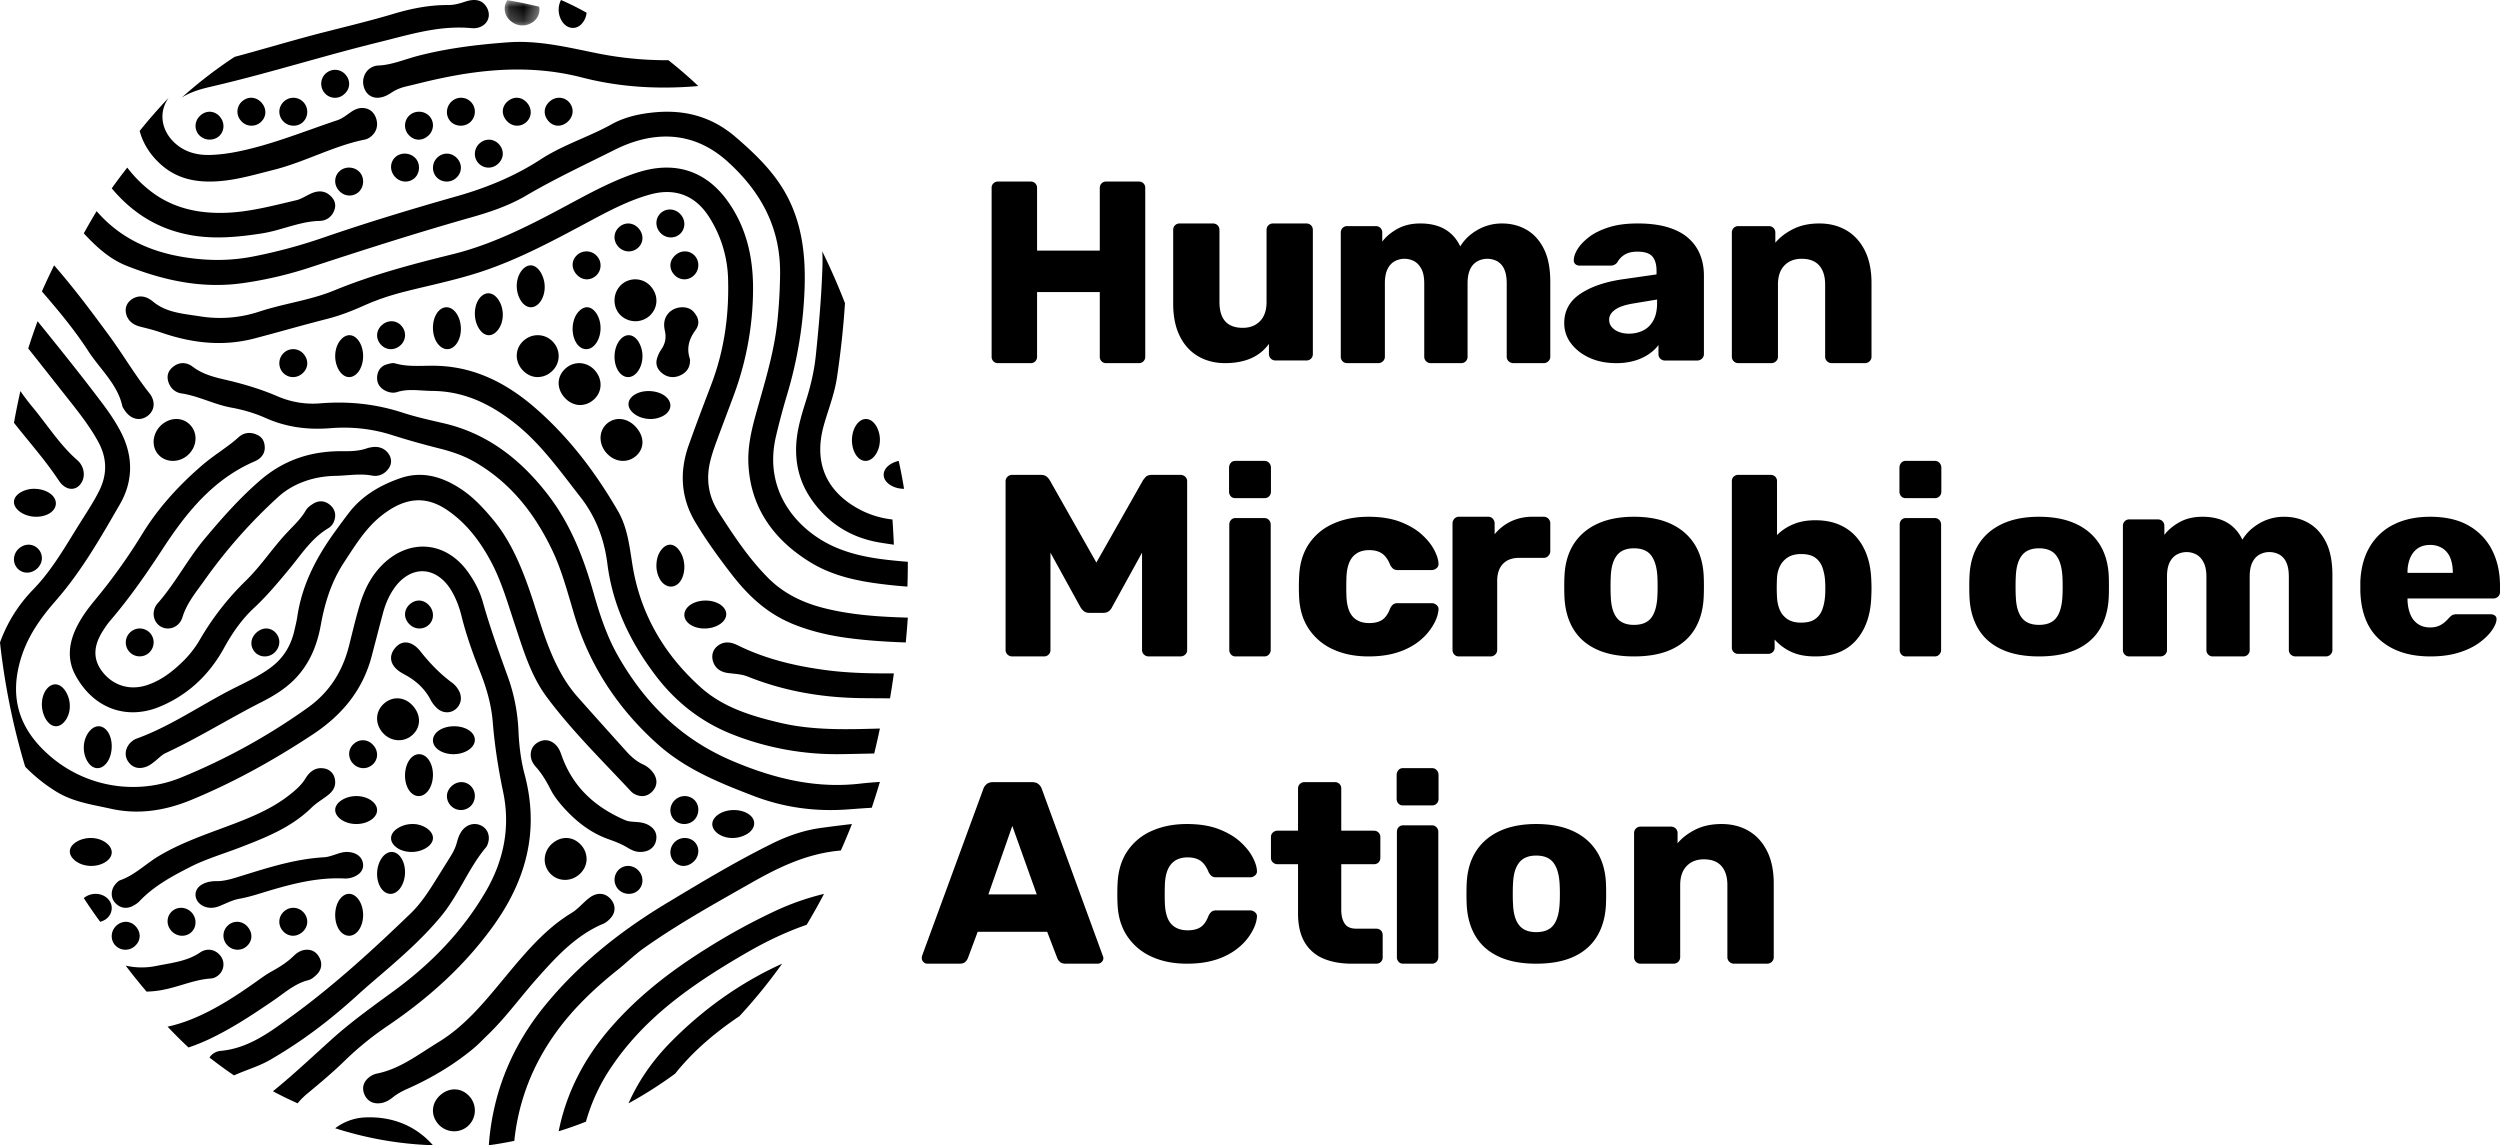
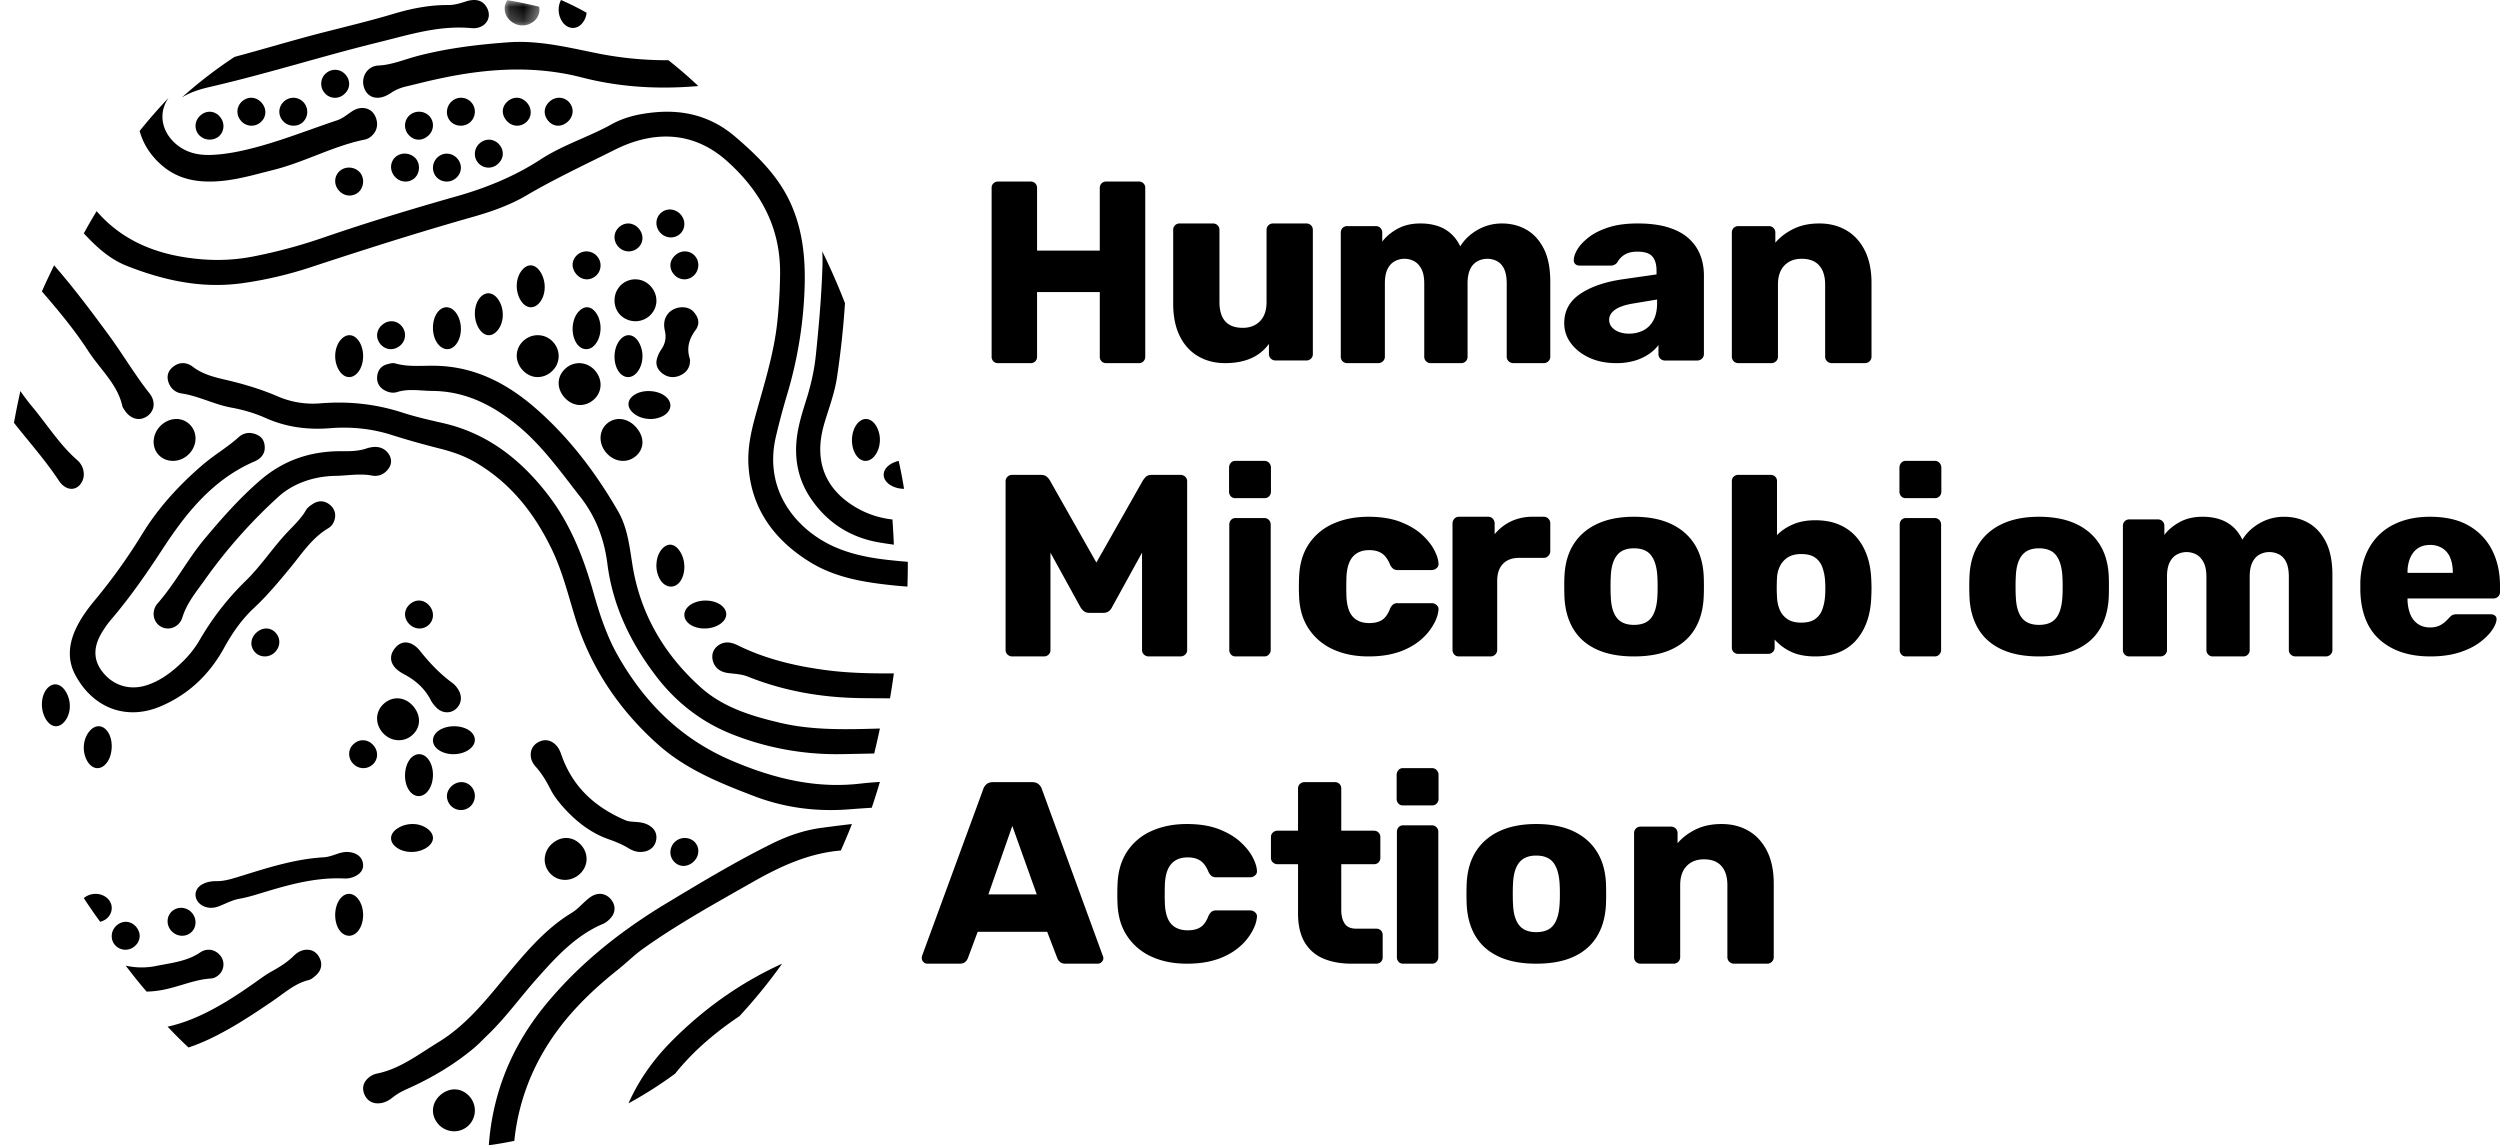
<svg xmlns="http://www.w3.org/2000/svg" xmlns:xlink="http://www.w3.org/1999/xlink" width="179" height="82">
  <defs>
    <filter id="a">
      <feColorMatrix in="SourceGraphic" values="0 0 0 0 0.188 0 0 0 0 0.325 0 0 0 0 0.627 0 0 0 1 0" />
    </filter>
    <path id="b" d="M.135.013h2.492v1.808H.135z" />
  </defs>
  <g transform="translate(-880 -61)" filter="url(#a)" fill="none" fill-rule="evenodd">
    <path d="M929.617 122.734a1.052 1.052 0 0 0 .38-.718.935.935 0 0 0-.218-.683c-.336-.396-.975-.447-1.394-.108a1.04 1.04 0 0 0-.381.71.983.983 0 0 0 .241.737c.363.413.925.438 1.372.062M884.215 95.414c.254.383.593.597.932.586a.773.773 0 0 0 .509-.22 1.03 1.03 0 0 0 .192-.246c.29-.499.154-1.182-.316-1.59-.842-.728-1.544-1.652-2.223-2.546-.316-.415-.643-.845-.982-1.253a18.34 18.34 0 0 1-.869-1.145c-.165.749-.32 1.506-.458 2.271.339.432.684.854 1.023 1.267.749.917 1.524 1.865 2.192 2.876M887.187 87.305c.685.87 1.332 1.693 1.568 2.755.022.094.07.166.106.217l.022.033c.22.36.504.589.824.664.26.061.525.015.768-.133.047-.028.091-.06.132-.093.2-.16.332-.375.377-.615.058-.322-.041-.668-.284-.974-.598-.754-1.14-1.568-1.666-2.358-.394-.59-.801-1.202-1.232-1.788-1.209-1.648-2.501-3.38-3.927-5.013a46.954 46.954 0 0 0-.875 1.866c1.157 1.34 2.318 2.726 3.287 4.22.275.425.592.83.9 1.22M894.668 99.56c-.594.708-1.111 1.482-1.61 2.23-.546.816-1.111 1.66-1.768 2.407a1.137 1.137 0 0 0-.279.914c.045.305.214.571.464.73.271.172.604.206.91.094.323-.12.568-.385.676-.732.26-.849.762-1.533 1.295-2.261.105-.143.21-.287.312-.432a36.932 36.932 0 0 1 5.24-5.918c1.028-.946 2.483-1.486 4.09-1.52.282-.004.566-.025.839-.045.621-.045 1.207-.088 1.8.025.345.066.677-.022.942-.24a1.34 1.34 0 0 0 .284-.325c.208-.33.178-.723-.084-1.053-.205-.26-.594-.54-1.27-.394l-.044.008c-.052.01-.11.02-.17.043-.525.189-1.07.222-1.726.215-2.34-.03-4.283.652-5.954 2.098-1.491 1.29-2.779 2.76-3.947 4.156M899.602 107.771l.034-.028c.433-.387.486-.992.124-1.41a.917.917 0 0 0-.635-.331c-.256-.017-.518.08-.744.274-.45.39-.508.98-.14 1.402.166.19.4.304.66.32.251.016.506-.067.701-.227M891.005 92.51c-.032.386.082.75.324 1.026.51.585 1.442.622 2.083.082l.011-.01c.647-.554.767-1.475.272-2.093-.506-.628-1.396-.69-2.075-.14a1.674 1.674 0 0 0-.615 1.136" fill="#000" />
    <path d="M890.176 99.246a40.54 40.54 0 0 1-3.357 4.695c-.515.62-1.092 1.376-1.469 2.259-.48 1.127-.466 2.178.04 3.125 1.274 2.38 3.65 3.27 6.058 2.27a9.11 9.11 0 0 0 2.253-1.344c.93-.76 1.711-1.713 2.337-2.85.666-1.213 1.349-2.126 2.15-2.873.888-.83 1.66-1.742 2.505-2.764.193-.232.381-.473.563-.705.68-.87 1.32-1.688 2.257-2.243a.975.975 0 0 0 .419-.533c.155-.437.044-.842-.312-1.139-.362-.303-.802-.33-1.208-.07-.163.104-.388.248-.511.464-.28.487-.665.886-1.073 1.306a29.41 29.41 0 0 0-.43.455c-.408.451-.79.93-1.16 1.393-.51.643-1.04 1.304-1.632 1.882a19.588 19.588 0 0 0-3.304 4.24 7.301 7.301 0 0 1-1.227 1.564c-.878.86-1.69 1.394-2.554 1.678-1.2.394-2.38.052-3.156-.916-.713-.889-.71-1.862.008-2.98.183-.285.343-.518.526-.73 1.487-1.737 2.727-3.565 3.745-5.124 1.625-2.486 3.547-4.965 6.588-6.272.486-.21.744-.574.724-1.027-.017-.409-.18-.688-.497-.85-.493-.253-.998-.2-1.379.151-.39.355-.82.662-1.273.99-.46.325-.93.664-1.414 1.084-1.787 1.554-3.166 3.145-4.217 4.864" fill="#000" />
-     <path d="m889.369 106.233-.004.003a.995.995 0 1 0 1.274 1.53l.02-.018c.41-.359.458-.988.103-1.401a.993.993 0 0 0-1.393-.114M893.601 77.826c1.754.324 3.492.14 5.107-.107.608-.092 1.197-.263 1.765-.428.819-.235 1.59-.458 2.42-.474.259-.005.492-.092.68-.244.171-.139.304-.331.379-.565.09-.273.097-.677-.37-1.056-.36-.292-.803-.325-1.314-.094-.13.058-.254.125-.375.188-.23.122-.448.235-.668.287l-.688.163c-1.386.331-2.818.675-4.267.736-2.176.094-3.943-.39-5.402-1.482a9.01 9.01 0 0 1-1.755-1.75c-.381.484-.752.978-1.113 1.485 1.535 1.831 3.377 2.928 5.601 3.34M932.364 120.999a2.057 2.057 0 0 0 1.125-.283c.608-.37.685-.99.169-1.383-.531-.407-1.473-.446-2.106-.09a.051.051 0 0 1-.016.01c-.315.183-.504.428-.533.692-.025.262.11.52.383.728.258.195.605.311.978.326M885.503 121.259c-.623.365-.672.927-.12 1.366.552.44 1.45.5 2.09.142 0-.002.002-.002.002-.002.309-.174.495-.412.522-.671.027-.268-.115-.536-.403-.75-.569-.426-1.445-.458-2.09-.085M908.155 122.01c-.263-.045-.527.071-.744.327-.227.273-.378.668-.406 1.089-.027.399.053.78.224 1.08.328.574.917.66 1.339.194l.043-.05c.207-.254.344-.618.38-1.007.036-.4-.036-.79-.201-1.103-.158-.298-.384-.488-.635-.53M883.503 97.78a.14.14 0 0 0 .02-.01c.586-.342.64-.979.119-1.393-.284-.224-.67-.356-1.088-.375a1.93 1.93 0 0 0-1.088.257c-.6.364-.623.941-.054 1.371.565.428 1.48.493 2.091.15M906.46 119.767l.035-.019c.301-.18.481-.423.502-.685.024-.265-.113-.522-.387-.728-.554-.416-1.457-.448-2.088-.078-.312.183-.496.423-.52.68-.024.258.118.515.396.723.546.409 1.445.454 2.063.107M881.832 101.994c.262.03.528-.05.75-.221.006-.005.014-.01.02-.017.224-.18.362-.425.392-.691a.95.95 0 0 0-.215-.715c-.34-.414-.93-.468-1.368-.124-.007.004-.012.01-.018.013-.442.36-.524.99-.18 1.415a.92.92 0 0 0 .619.34M929.621 119.785l.016-.013c.404-.335.483-.965.174-1.387a.962.962 0 0 0-.636-.375 1.02 1.02 0 0 0-.758.194 1.04 1.04 0 0 0-.41.698.973.973 0 0 0 .212.735c.335.418.978.485 1.402.148M924.354 123.225l-.007.006a1.007 1.007 0 0 0-.121 1.393c.343.428 1.01.503 1.427.161l.011-.01a.951.951 0 0 0 .331-.636 1.025 1.025 0 0 0-.232-.751c-.363-.446-.981-.517-1.409-.163M900.349 86.242l-.006.004a1.013 1.013 0 0 0-.137 1.372c.17.218.412.352.683.378.272.025.541-.064.756-.25.005-.004.01-.01.016-.013.413-.37.453-.93.097-1.363a.977.977 0 0 0-1.41-.128M904.984 97.715c-.302.394-.6.8-.887 1.194l-.082.113c-1.557 2.14-2.423 4.08-2.725 6.112-.044.294-.115.594-.184.885l-.03.136c-.26 1.118-.803 1.976-1.67 2.624-.685.515-1.468.906-2.225 1.283-.217.108-.434.214-.648.325-.768.397-1.53.834-2.266 1.257-1.437.825-2.924 1.678-4.507 2.248-.14.051-.258.14-.345.214-.423.363-.539.937-.273 1.367.286.464.74.622 1.278.442.286-.094.5-.27.71-.44.062-.053.123-.104.183-.158.188-.16.362-.312.553-.4 1.357-.63 2.681-1.368 3.96-2.082.939-.523 1.907-1.064 2.88-1.556.738-.374 1.684-.905 2.456-1.714.929-.974 1.52-2.22 1.807-3.815.33-1.837.861-3.265 1.672-4.497l.214-.327c.745-1.14 1.449-2.218 2.491-3.031 1.651-1.291 3.129-1.415 4.65-.39 1.24.834 2.273 2.045 3.156 3.7.626 1.17 1.043 2.46 1.447 3.706.093.288.187.577.283.865l.174.528c.525 1.588 1.064 3.229 2.102 4.618 1.393 1.87 3.018 3.575 4.589 5.225.473.497.962 1.01 1.439 1.522a.936.936 0 0 0 .278.2c.417.207.816.167 1.14-.105.044-.038.09-.082.133-.131.344-.387.35-.87.02-1.32a1.867 1.867 0 0 0-.727-.587c-.407-.188-.782-.482-1.178-.922a665.875 665.875 0 0 1-3.49-3.897 9.628 9.628 0 0 1-1.216-1.739c-.77-1.379-1.26-2.913-1.737-4.397l-.198-.62c-.672-2.071-1.485-4.22-2.869-5.9-.927-1.123-1.636-1.793-2.447-2.31-1.479-.945-2.863-1.176-4.23-.703-1.624.562-2.828 1.37-3.68 2.477" fill="#000" />
    <path d="M926.429 120.072c-.28-.154-.573-.195-.848-.218-.055-.005-.11-.008-.163-.011-.229-.015-.445-.03-.625-.107-2.311-.986-3.802-2.487-4.562-4.591l-.025-.071c-.086-.24-.183-.512-.41-.737-.35-.347-.771-.43-1.19-.231-.414.197-.629.555-.604 1.011.02.354.208.613.391.82.362.411.675.892 1.015 1.562.207.408.48.793.883 1.25 1.013 1.144 2.073 1.904 3.239 2.323.48.171.986.361 1.448.647.213.13.543.302.948.279.29-.016.53-.1.708-.245a.972.972 0 0 0 .338-.563c.105-.471-.088-.868-.543-1.118M904.358 85.375c-.43.548-.479 1.445-.112 2.09.357.628.95.715 1.38.199l.007-.008c.21-.257.342-.636.364-1.043.021-.414-.073-.822-.258-1.125-.374-.608-.95-.65-1.38-.113M942.666 113.172c-2.113.057-4.508.121-6.778-.413-1.88-.443-4.027-1.04-5.68-2.513-2.73-2.433-4.388-5.399-4.928-8.817-.024-.147-.047-.297-.069-.444-.176-1.153-.356-2.343-.964-3.392-1.762-3.043-3.712-5.469-5.96-7.415-2.2-1.903-4.447-2.879-6.87-2.982-.333-.015-.67-.01-.998-.003-.735.013-1.43.025-2.115-.172-.169-.048-.335-.004-.47.03a1.492 1.492 0 0 1-.08.022c-.452.104-.726.441-.752.928-.026.446.203.8.642.998.275.125.549.15.79.073.585-.189 1.18-.151 1.81-.113.237.014.482.03.726.032 2.065.02 3.959.77 5.958 2.363 1.537 1.226 2.758 2.81 3.938 4.34.222.29.444.578.67.865 1.075 1.373 1.713 2.94 1.95 4.788.36 2.848 1.52 5.508 3.542 8.133 1.466 1.899 3.312 3.289 5.485 4.13a20.271 20.271 0 0 0 7.609 1.388c.821-.011 1.65-.03 2.472-.047.144-.59.281-1.187.406-1.789l-.334.01M938.889 80.008c-.07 2.296-.279 4.536-.474 6.423-.102.99-.316 2-.654 3.093l-.076.24c-.23.74-.468 1.505-.592 2.3-.27 1.72.048 3.27.945 4.602 1.189 1.77 2.87 2.842 4.993 3.187.323.053.645.1.969.147a61.74 61.74 0 0 0-.1-1.805 6.53 6.53 0 0 1-2.671-.897c-2.147-1.285-2.932-3.273-2.27-5.753.096-.358.213-.72.324-1.07l.04-.123c.23-.716.489-1.53.611-2.365.273-1.86.46-3.606.567-5.279A47.121 47.121 0 0 0 938.876 79c.016.332.024.666.013 1.008" fill="#000" />
-     <path d="M939.058 104.555c-1.686-.418-3.008-1.123-4.04-2.156-1.37-1.372-2.434-2.966-3.585-4.758-.719-1.123-.907-2.373-.555-3.717.097-.375.223-.768.41-1.276.243-.661.495-1.332.74-1.983.167-.443.334-.886.497-1.33a22.03 22.03 0 0 0 1.394-7.633c.01-2.521-.588-4.586-1.826-6.312-1.455-2.028-3.493-2.786-5.895-2.195-.345.086-.703.198-1.095.342-1.486.545-2.887 1.298-4.244 2.026l-.429.231c-2.609 1.398-5.188 2.711-8.038 3.413-2.738.676-5.648 1.431-8.466 2.59-.974.402-2.027.653-3.046.894-.763.182-1.552.368-2.314.62a8.95 8.95 0 0 1-4.235.34 23.73 23.73 0 0 0-.49-.073c-1.06-.153-2.059-.297-2.885-.984-.623-.516-1.138-.395-1.46-.203-.383.23-.558.6-.477 1.02.146.76.846.934 1.075.992l.042.01c.473.118.922.23 1.369.386 2.419.841 4.611.984 6.703.437.771-.202 1.552-.417 2.307-.624a158.47 158.47 0 0 1 2.91-.78c.807-.205 1.63-.504 2.67-.968.895-.4 1.86-.727 2.953-1 .5-.126 1.012-.249 1.508-.365 1.295-.308 2.631-.626 3.923-1.053 2.626-.87 5.086-2.187 7.464-3.46l.226-.12c1.406-.753 2.86-1.53 4.425-1.953 1.769-.477 3.22.094 4.195 1.651a8.648 8.648 0 0 1 1.341 4.378c.08 2.74-.304 5.2-1.176 7.519l-.417 1.101a156.4 156.4 0 0 0-1.23 3.327c-.691 1.962-.53 3.812.477 5.497.855 1.43 1.84 2.748 2.604 3.738 1.395 1.806 2.775 2.914 4.477 3.593 1.161.463 2.443.783 3.919.974 1.35.175 2.71.264 4.069.309.058-.589.106-1.182.147-1.777-2.087-.06-4.02-.191-5.942-.668" fill="#000" />
    <path d="M889.1 80.045c3.068 1.206 5.708 1.595 8.31 1.223a28.028 28.028 0 0 0 4.798-1.122c3.416-1.123 7.465-2.43 11.62-3.607 1.11-.316 2.55-.773 3.846-1.536 1.588-.933 3.268-1.76 4.892-2.56.487-.24.973-.48 1.458-.722 2.092-1.048 5.19-1.75 8.068.845 2.557 2.308 3.789 4.93 3.763 8.018a36.508 36.508 0 0 1-.189 3.368c-.195 1.94-.735 3.842-1.259 5.684-.1.356-.201.711-.3 1.069-.304 1.098-.577 2.282-.522 3.494.135 2.969 1.635 5.348 4.454 7.072 1.827 1.116 3.914 1.422 5.726 1.621.402.044.803.079 1.206.108.018-.55.029-1.101.029-1.656l-.002-.12a38 38 0 0 1-1.54-.148c-1.543-.177-2.75-.484-3.802-.964-2.49-1.135-5.055-3.89-4.087-7.913a51.79 51.79 0 0 1 .777-2.91 30.108 30.108 0 0 0 1.264-7.675c.074-2.255-.185-4.045-.819-5.632-.817-2.059-2.237-3.554-4.117-5.167-1.64-1.41-3.548-1.99-5.83-1.77-1.255.121-2.229.395-3.064.86-.696.386-1.444.716-2.168 1.035-.97.427-1.973.87-2.885 1.462-1.724 1.123-3.69 1.988-6.012 2.646-3.73 1.058-6.81 2.014-9.696 3.01a36.863 36.863 0 0 1-4.858 1.3c-1.594.317-3.214.336-4.949.06-2.672-.423-4.74-1.506-6.293-3.298a41.185 41.185 0 0 0-.919 1.588c.985 1.062 1.912 1.87 3.1 2.337" fill="#000" />
    <path d="M904.91 74.993a.976.976 0 0 0 .718-.202l.02-.015c.397-.326.471-.968.155-1.388a1.014 1.014 0 0 0-.673-.379 1.02 1.02 0 0 0-.752.191c-.436.335-.505.948-.155 1.393.177.225.421.368.688.4M909.646 73.784l.012-.01c.402-.339.458-.997.122-1.41a1.037 1.037 0 0 0-.703-.36 1.01 1.01 0 0 0-.732.213.953.953 0 0 0-.342.666c-.02.281.08.557.28.778.363.4.959.453 1.363.123M921.928 64.645c-1.79-.37-3.64-.754-5.526-.616-2.625.19-4.628.491-6.489.974-.296.077-.589.17-.875.259-.657.206-1.278.4-1.942.429a1.117 1.117 0 0 0-.901.513 1.236 1.236 0 0 0-.155.979c.083.32.257.56.502.696.295.164.661.16 1.06-.007.163-.071.314-.164.424-.239.306-.203.653-.349 1.061-.445.269-.063.538-.128.805-.194.484-.118.981-.24 1.473-.344 3.956-.863 7.233-.893 10.312-.1 2.587.666 5.324.87 8.323.611a32.425 32.425 0 0 0-2.142-1.85 25.14 25.14 0 0 1-5.115-.498c-.272-.056-.544-.11-.815-.168M920.229 62.508c.342.554.968.655 1.394.227a1.357 1.357 0 0 0 .377-.822 19.357 19.357 0 0 0-1.832-.913 1.477 1.477 0 0 0-.162.557c-.03.335.05.67.223.951" fill="#000" />
    <g transform="translate(916 61)">
      <mask id="c" fill="#fff">
        <use xlink:href="#b" />
      </mask>
      <path d="M.416 1.355c.225.261.53.425.86.46a1.28 1.28 0 0 0 .9-.251c.25-.188.407-.455.444-.753a1.043 1.043 0 0 0-.015-.33A30.178 30.178 0 0 0 .33.013a1.08 1.08 0 0 0-.185.45 1.12 1.12 0 0 0 .27.892" fill="#000" mask="url(#c)" />
    </g>
    <path d="M909.396 115.31c-.22.25-.359.634-.39 1.055-.03.412.051.822.223 1.122.345.61.972.686 1.395.172v-.002c.428-.522.502-1.466.162-2.106-.16-.302-.393-.493-.654-.54-.265-.048-.526.058-.736.298M932.36 115.449c-3.43-1.472-6.087-3.926-8.12-7.503-.813-1.43-1.317-3.007-1.742-4.497-.58-2.04-1.47-4.67-3.208-6.95-2.158-2.828-4.628-4.531-7.551-5.2l-.15-.035c-.921-.212-1.874-.428-2.78-.724-1.877-.608-3.8-.827-5.88-.661a6.326 6.326 0 0 1-3.037-.495c-1.124-.484-2.344-.87-3.841-1.215-.768-.177-1.574-.393-2.24-.904-.442-.338-.94-.354-1.364-.042-.452.328-.48.713-.427.98.105.524.48.895.98.967.628.094 1.22.299 1.845.515.556.194 1.131.393 1.732.502.882.163 1.701.41 2.437.74 1.41.629 2.923.868 4.63.732 1.523-.123 3 .04 4.388.48 1.066.34 2.187.657 3.43.972 1.027.258 1.818.558 2.488.942 2.372 1.355 4.201 3.432 5.593 6.35.577 1.208.96 2.524 1.334 3.796.084.287.168.574.254.86 1.07 3.56 3.091 6.679 6.008 9.27 2.038 1.809 4.534 2.777 6.738 3.63 2.213.858 4.49 1.181 6.958.986a99.608 99.608 0 0 1 1.582-.11c.205-.609.4-1.226.583-1.849-.467.03-.935.067-1.398.12-2.894.334-5.83-.192-9.242-1.657M925 140a29.325 29.325 0 0 0 3.342-2.128c.144-.184.295-.364.453-.544 1.113-1.273 2.456-2.43 4.151-3.573A37.532 37.532 0 0 0 936 130c-2.95 1.34-5.633 3.229-8.003 5.642-1.295 1.32-2.296 2.777-2.997 4.358M909.617 120.002a1.99 1.99 0 0 0-1.096.273c-.622.37-.695.944-.176 1.367.253.205.606.33.992.354a2.028 2.028 0 0 0 1.115-.246c.323-.184.516-.428.545-.685.027-.255-.107-.51-.379-.718a1.775 1.775 0 0 0-1.001-.345M908.422 113.993c.388.037.764-.08 1.066-.334l.012-.011c.3-.257.472-.585.497-.952.028-.394-.12-.8-.42-1.143-.58-.662-1.432-.735-2.069-.189-.613.529-.678 1.386-.157 2.039.274.341.654.552 1.07.59" fill="#000" />
-     <path d="M902.03 139.28c.925-.767 1.823-1.522 2.661-2.34a22.252 22.252 0 0 1 3.082-2.5c3.13-2.124 5.579-4.433 7.49-7.065 2.56-3.525 3.315-7.094 2.304-10.911-.249-.934-.393-1.95-.444-3.106a13.082 13.082 0 0 0-.75-3.87l-.074-.202c-.61-1.692-1.24-3.442-1.734-5.202-.2-.711-.543-1.402-1.048-2.115-.766-1.08-1.812-1.726-2.946-1.82-1.135-.095-2.274.368-3.209 1.306-.74.743-1.26 1.677-1.63 2.94-.206.693-.382 1.4-.553 2.087l-.195.782c-.485 1.892-1.45 3.336-2.95 4.408a44.542 44.542 0 0 1-9.021 4.98 9.09 9.09 0 0 1-9.544-1.62c-2.113-1.874-2.773-4.073-2.019-6.725.407-1.434 1.182-2.748 2.513-4.263 1.823-2.077 3.207-4.482 4.546-6.809l.084-.144c.95-1.649.962-3.449.037-5.205-.328-.623-.74-1.258-1.298-2-1.502-1.997-3.091-3.97-4.642-5.886a46.986 46.986 0 0 0-.668 1.95c.646.813 1.285 1.622 1.915 2.422l.879 1.112c.78.985 1.587 2.003 2.202 3.118.657 1.191.68 2.36.068 3.574-.321.636-.71 1.25-1.088 1.844l-.257.407c-.175.28-.347.558-.519.837-.838 1.362-1.705 2.77-2.845 3.944A10.56 10.56 0 0 0 880 107c.34 3.09.953 6.07 1.805 8.899a11.56 11.56 0 0 0 2.211 1.772c1.006.627 2.133.86 3.223 1.085.227.048.456.095.682.146 1.857.415 3.751.208 5.79-.635 2.869-1.187 5.711-2.72 8.687-4.684 2.23-1.473 3.606-3.3 4.21-5.586.113-.427.223-.853.335-1.28.156-.605.314-1.21.476-1.815.18-.665.426-1.226.756-1.714.566-.845 1.342-1.313 2.128-1.287.786.027 1.531.55 2.043 1.432.305.528.531 1.101.693 1.755.295 1.194.718 2.465 1.332 4 .52 1.306.819 2.486.91 3.61.13 1.606.375 3.247.745 5.016.512 2.441.086 4.848-1.268 7.154-1.587 2.705-3.744 5.03-6.595 7.11l-.35.255c-1.365.995-2.776 2.023-4.061 3.18-.362.325-.72.652-1.08.979-1.009.92-2.05 1.868-3.13 2.742.58.31 1.172.597 1.77.865.19-.242.426-.478.718-.72" fill="#000" />
    <path d="m906.628 115.785.008-.006a.948.948 0 0 0 .36-.65 1.006 1.006 0 0 0-.254-.755 1 1 0 0 0-.681-.37.96.96 0 0 0-.695.229.962.962 0 0 0-.364.682 1 1 0 0 0 .265.744c.362.4.946.455 1.36.126M909.841 105.98a.978.978 0 0 0 .824-.21.93.93 0 0 0 .32-.551 1.009 1.009 0 0 0-.175-.762c-.336-.473-.885-.594-1.339-.292-.478.32-.61.88-.313 1.336.163.253.406.424.683.48M912.375 117.252c-.22.186-.352.43-.373.69a.987.987 0 0 0 .249.714.996.996 0 0 0 1.393.11c.003 0 .004-.003.007-.005.2-.17.325-.423.346-.691a.995.995 0 0 0-.233-.73c-.357-.418-.954-.455-1.39-.088M913.466 114.746c.011-.005.02-.012.032-.019.593-.36.67-.96.178-1.366-.25-.206-.631-.337-1.04-.358-.424-.021-.841.072-1.146.259-.582.352-.655.968-.168 1.371.257.212.62.341 1.023.364.408.021.804-.067 1.12-.25M935.256 121.413c-2.609 1.292-5.115 2.803-7.538 4.262-3.62 2.184-6.473 4.588-8.725 7.354-2.392 2.94-3.725 6.283-3.993 9.971.614-.084 1.222-.19 1.826-.314a15.741 15.741 0 0 1 2.182-6.546c1.199-2.005 2.85-3.81 5.19-5.677.262-.21.516-.43.763-.645.36-.316.732-.64 1.121-.916 2.223-1.58 4.636-2.948 6.969-4.271l.767-.434c1.893-1.076 3.977-2.1 6.386-2.3.277-.621.543-1.255.796-1.897-.72.084-1.448.175-2.194.276-1.16.156-2.322.528-3.55 1.137M911.284 111.7c.395.376.967.4 1.356.064l.05-.046c.375-.369.413-.913.097-1.384a1.675 1.675 0 0 0-.394-.434c-.809-.592-1.564-1.34-2.306-2.282-.295-.376-.66-.599-1.002-.617-.264-.013-.51.094-.716.307-.358.375-.393.718-.358.94.061.394.37.737.913 1.024.89.466 1.519 1.077 1.925 1.867.1.192.245.38.435.561" fill="#000" />
-     <path d="M930.585 128.918c-2.873 1.797-5.037 3.581-6.813 5.612-1.97 2.251-3.23 4.752-3.772 7.47.66-.205 1.31-.433 1.953-.689a13.49 13.49 0 0 1 1.87-3.986c1.246-1.833 2.847-3.478 4.892-5.028 1.33-1.006 2.863-2.002 4.824-3.13 1.427-.821 2.828-1.472 4.218-1.954.432-.718.848-1.456 1.243-2.213-1.187.29-2.33.685-3.42 1.19a44.831 44.831 0 0 0-4.995 2.728M906.2 141.005a3.821 3.821 0 0 0-2.2.777 25.86 25.86 0 0 0 3.268.82l.01.002c1.22.22 2.46.355 3.722.396-1.211-1.375-2.867-2.065-4.8-1.995M897.053 127.003a.96.96 0 0 0-.716.245.987.987 0 0 0-.097 1.389c.177.21.426.34.698.36a.973.973 0 0 0 .723-.242c.418-.366.453-.933.087-1.376a1.009 1.009 0 0 0-.695-.376M899.347 136.882a33.9 33.9 0 0 0 4.448-3.08c.598-.487 1.194-1 1.793-1.545.48-.437.993-.879 1.538-1.345.373-.322.76-.653 1.14-.988 1.02-.9 2.21-1.993 3.277-3.274.652-.783 1.156-1.663 1.643-2.515.485-.849.986-1.726 1.624-2.482a.388.388 0 0 0 .068-.117c.263-.567.09-1.164-.412-1.418-.504-.258-1.094-.082-1.434.426-.164.245-.248.51-.315.76-.086.323-.222.63-.414.94l-.111.18c-.364.585-.73 1.173-1.096 1.757-.565.9-1.074 1.627-1.725 2.251-2.548 2.452-5.334 5.03-8.437 7.295l-.23.166c-1.46 1.068-2.97 2.173-4.897 2.349-.33.03-.624.2-.799.464l-.008.013c.575.448 1.16.876 1.756 1.281.327-.15.666-.282.997-.408.532-.204 1.083-.413 1.594-.71M896.017 122.104c.383-.134.779-.276 1.166-.426l.028-.01c1.784-.69 3.629-1.406 5.08-2.825.242-.238.522-.432.818-.638l.169-.12c.07-.05.153-.109.236-.177.283-.231.576-.58.46-1.134a.92.92 0 0 0-.807-.76c-.775-.114-1.161.506-1.306.74-.273.44-.645.78-1.122 1.154-1.12.884-2.387 1.461-3.945 2.058-.357.136-.716.27-1.076.403-1.452.538-2.954 1.094-4.329 1.911-.355.213-.69.457-1.011.695-.566.416-1.102.81-1.745 1.038-.156.055-.265.178-.347.268-.364.406-.383.992-.044 1.36.354.384.819.464 1.276.22.152-.082.328-.185.467-.333 1.007-1.065 2.286-1.766 3.619-2.446.768-.394 1.604-.69 2.413-.978M901.104 126.005a.99.99 0 0 0-.75.238.978.978 0 0 0-.138 1.367.981.981 0 0 0 .67.385c.263.028.53-.06.75-.248.423-.359.484-.93.148-1.36a.992.992 0 0 0-.68-.382" fill="#000" />
    <path d="M905.062 125.004c-.263-.029-.52.103-.72.366-.408.532-.458 1.5-.113 2.112.167.295.418.483.69.514.262.029.522-.092.715-.332a.181.181 0 0 0 .022-.026c.417-.546.46-1.47.1-2.102-.181-.314-.427-.503-.694-.532M904.648 123.9a1.595 1.595 0 0 0 .993-.287c.29-.212.409-.5.34-.837-.089-.432-.448-.712-.988-.768-.329-.035-.62.052-.865.134l-.087.03c-.296.1-.575.195-.86.21-1.959.114-3.796.683-5.572 1.232l-.627.195c-.517.157-.987.288-1.495.282-.417-.004-.775.084-1.06.26-.298.18-.456.478-.423.793.035.329.271.618.617.76.467.187.874.063 1.14-.048.106-.043.21-.09.315-.134.36-.157.698-.305 1.072-.372.568-.1 1.114-.268 1.643-.43l.432-.132c1.687-.5 3.496-.98 5.425-.889M889.085 127.003a1 1 0 0 0-.734.26c-.412.358-.47.981-.129 1.387a.998.998 0 0 0 1.413.107l.008-.007c.43-.368.476-.934.114-1.376a.984.984 0 0 0-.672-.37M887.573 126.818c.483-.338.571-.997.188-1.424-.397-.443-1.098-.523-1.632-.186-.049.03-.087.064-.129.096a36.1 36.1 0 0 0 1.173 1.696c.133-.035.26-.09.374-.164l.026-.018M893.059 131.507c.7-.21 1.36-.407 2.066-.447a.868.868 0 0 0 .41-.158 1 1 0 0 0 .45-.682.989.989 0 0 0-.196-.78c-.37-.477-.97-.578-1.46-.244-.778.529-1.656.689-2.587.86-.187.034-.375.069-.561.106a5.132 5.132 0 0 1-2.181-.023c.483.64.982 1.262 1.497 1.861.303-.01.606-.034.91-.082.57-.088 1.12-.253 1.652-.411M893.786 126.413c-.346-.449-.963-.547-1.403-.22a.942.942 0 0 0-.374.633c-.036.27.037.542.21.763.346.445.961.543 1.4.224a.934.934 0 0 0 .37-.628 1.026 1.026 0 0 0-.203-.772M899.49 132.696c.2-.135.396-.278.587-.417.644-.47 1.251-.914 2-1.099.174-.043.323-.154.45-.263l.111-.1.013-.012c.357-.328.447-.78.237-1.208-.224-.455-.613-.661-1.097-.58-.352.061-.6.267-.779.441-.475.466-1.034.804-1.57 1.1-.34.188-.66.418-.97.637l-.143.103c-1.373.971-2.874 1.966-4.552 2.653-.601.245-1.192.43-1.777.558.487.516.985 1.014 1.495 1.491.493-.164.99-.364 1.49-.6 1.584-.747 3.035-1.705 4.506-2.704M924.493 93.995c.364.03.723-.083 1.008-.319l.016-.011c.623-.528.645-1.347.057-2.038-.314-.37-.719-.593-1.135-.623a1.323 1.323 0 0 0-.976.325c-.59.51-.62 1.419-.068 2.072.296.349.685.56 1.098.594M921.444 89.997a1.44 1.44 0 0 0 1.026-.35l.04-.031c.609-.536.656-1.422.111-2.062a1.52 1.52 0 0 0-1.054-.55 1.465 1.465 0 0 0-1.075.379c-.618.55-.658 1.393-.096 2.052.286.333.658.533 1.048.562M914.897 84.991c.248.042.494-.065.71-.313l.012-.013c.448-.527.509-1.418.142-2.083-.182-.326-.427-.53-.69-.574-.245-.04-.49.064-.691.291-.441.503-.507 1.448-.15 2.114.177.33.415.535.667.578M918.583 82.724a.828.828 0 0 0 .06-.068c.188-.232.31-.543.347-.893a2.062 2.062 0 0 0-.207-1.136c-.352-.689-.912-.826-1.364-.333-.226.248-.371.594-.41.98-.037.382.035.777.205 1.112.337.663.927.81 1.37.338M918.338 87.99a1.46 1.46 0 0 0 1.099-.338l.011-.01a1.467 1.467 0 0 0 .23-2.064 1.486 1.486 0 0 0-2.082-.271c-.323.24-.53.583-.582.963-.055.384.052.776.299 1.103.266.35.63.57 1.025.617M921.886 85.994c.266.036.534-.087.738-.341.004-.006.01-.01.013-.018.43-.548.484-1.448.129-2.091-.176-.314-.41-.507-.662-.54-.256-.032-.515.109-.735.378-.427.54-.493 1.46-.149 2.092.162.3.399.485.666.52M924.513 81.363a1.513 1.513 0 0 0-.509 1.042c-.029.401.099.797.35 1.085a1.53 1.53 0 0 0 2.104.168l.023-.019c.634-.549.694-1.455.141-2.104a1.48 1.48 0 0 0-2.11-.172M927.376 100.335c-.22.262-.349.623-.372 1.027a2 2 0 0 0 .257 1.132c.35.586.996.677 1.39.2.004-.006.008-.012.014-.015.414-.523.448-1.446.08-2.1-.379-.67-.93-.768-1.369-.244M922.636 80.771l.002-.001a.974.974 0 0 0 .359-.686.997.997 0 0 0-.254-.747 1.003 1.003 0 0 0-1.399-.098c-.423.365-.46.933-.088 1.38.369.444.949.507 1.38.152M925.738 85.503c-.177-.299-.413-.477-.664-.5-.255-.025-.506.105-.716.376-.421.544-.479 1.49-.13 2.109.165.29.397.471.656.506.265.036.526-.085.733-.338l.001-.002c.223-.27.358-.638.379-1.037a1.985 1.985 0 0 0-.26-1.114M927.488 90.775c.601-.338.684-.935.19-1.369-.5-.437-1.461-.538-2.102-.221-.307.152-.509.37-.56.616-.059.258.051.525.303.751.277.25.66.405 1.08.44a1.922 1.922 0 0 0 1.089-.217M911.938 85.994c.258.033.505-.08.702-.32l.019-.023c.42-.538.457-1.464.085-2.11-.36-.627-.97-.721-1.385-.218l-.004.004c-.417.507-.476 1.47-.129 2.104.178.322.438.527.712.563M929.009 104.917c-.043.27.073.537.32.736.515.42 1.462.465 2.11.102l.004-.002c.637-.36.741-.951.243-1.378-.507-.43-1.45-.5-2.108-.158-.317.167-.525.422-.57.7M908.626 85.764a.977.977 0 0 0 .164-1.376.963.963 0 0 0-.663-.383 1.005 1.005 0 0 0-.76.255l-.004.003a.99.99 0 0 0-.36.672c-.02.247.06.489.234.7.355.432.951.488 1.389.129M928.005 79.908a.958.958 0 0 0 .216.697.992.992 0 0 0 .688.39.973.973 0 0 0 .736-.238l.008-.007c.407-.358.465-.985.127-1.397-.344-.422-.954-.472-1.388-.114-.227.19-.36.418-.387.669M924.929 78.996a.986.986 0 0 0 .717-.222c.002 0 .003-.001.004-.003.424-.35.468-.945.103-1.383a1.016 1.016 0 0 0-.687-.384.96.96 0 0 0-.708.233c-.428.358-.479.956-.118 1.39.177.213.42.344.689.369M928.66 77.775l.004-.003c.404-.344.45-.949.103-1.377-.357-.443-.973-.525-1.401-.187a.95.95 0 0 0-.361.658c-.028.277.06.55.245.766.363.428.995.492 1.41.143M914.222 72.642a.98.98 0 0 0 1.412.11c.203-.173.33-.398.36-.64a.969.969 0 0 0-.21-.714.994.994 0 0 0-.673-.392.989.989 0 0 0-.741.233 1.02 1.02 0 0 0-.365.684.979.979 0 0 0 .217.72M917.615 69.798l.037-.029a.95.95 0 0 0 .341-.615 1.018 1.018 0 0 0-.23-.76c-.37-.458-.941-.524-1.387-.16-.006.002-.008.006-.013.009-.425.355-.483.89-.141 1.338.35.461.95.554 1.393.217M913.619 69.788c.008-.005.014-.012.022-.019a.991.991 0 0 0 .353-.667.985.985 0 0 0-.222-.742.973.973 0 0 0-.671-.356.976.976 0 0 0-.74.24c-.21.177-.34.438-.358.713a.973.973 0 0 0 .24.72c.339.383.968.432 1.376.111M920.625 69.737l.001-.002c.431-.369.497-.947.158-1.372a.945.945 0 0 0-.662-.36 1.008 1.008 0 0 0-.774.273c-.424.38-.464.93-.1 1.369.364.437.93.474 1.377.092M942.609 93.662l.004-.006c.222-.268.358-.634.383-1.032a1.964 1.964 0 0 0-.248-1.106c-.177-.304-.42-.488-.683-.515-.256-.025-.507.102-.708.36-.435.566-.479 1.537-.096 2.167.35.572.93.63 1.348.132M928.806 83c-.399.016-.773.198-.996.487-.324.42-.277.874-.2 1.222.104.48.02.908-.262 1.31a2.288 2.288 0 0 0-.283.58c-.163.462-.018.87.417 1.179.323.228.722.284 1.097.15.129-.045.243-.101.343-.17.297-.2.464-.496.48-.859l.002-.026a.55.55 0 0 0-.02-.216c-.22-.69-.083-1.353.42-2.028.217-.292.364-.762-.173-1.335-.187-.2-.488-.305-.825-.293M943.28 94.888c-.043.272.077.537.335.746.298.24.7.362 1.114.366a30.239 30.239 0 0 0-.384-2 2.006 2.006 0 0 0-.478.174c-.334.18-.546.433-.588.714M911.165 73.569a.977.977 0 0 0 .636.414 1.005 1.005 0 0 0 .829-.215c.409-.337.492-.892.185-1.324a1.033 1.033 0 0 0-.641-.427.971.971 0 0 0-.744.167h-.001a1.019 1.019 0 0 0-.264 1.385M910.62 70.753l.022-.017a1.01 1.01 0 0 0 .356-.7.963.963 0 0 0-.245-.71.998.998 0 0 0-.707-.325 1.009 1.009 0 0 0-.73.26.992.992 0 0 0-.041 1.412c.375.405.912.436 1.345.08M939.188 108.987c-2.556-.334-4.585-.903-6.383-1.792-.572-.282-1.047-.259-1.45.073-.005.005-.01.008-.013.013-.318.27-.422.682-.279 1.107.239.71.925.786 1.15.811.068.009.138.017.205.023.395.042.767.08 1.12.22 2.52 1.008 5.204 1.512 8.206 1.545.66.006 1.325.011 1.982.013.1-.591.193-1.184.274-1.786-1.597.01-3.221-.018-4.812-.227M921.442 123.64c.326-.273.523-.638.553-1.029a1.475 1.475 0 0 0-.379-1.094c-.554-.63-1.388-.69-2.038-.151a1.539 1.539 0 0 0-.574 1.079c-.027.387.102.763.362 1.064.527.6 1.439.657 2.076.13M922.215 125.273c-.205.153-.388.329-.565.497-.233.221-.452.43-.708.585-1.694 1.022-2.99 2.477-4.275 4.002l-.7.841c-1.337 1.62-2.72 3.291-4.56 4.41-.3.184-.604.38-.895.567-1.141.735-2.217 1.429-3.524 1.693a1.336 1.336 0 0 0-.504.224c-.456.33-.596.779-.393 1.264.2.476.622.707 1.159.63.295-.042.576-.175.865-.408.352-.288.76-.487 1.074-.627 1.793-.798 3.386-1.775 4.735-2.9l.025-.022a8.72 8.72 0 0 0 .6-.565c.097-.096.194-.193.29-.286.859-.814 1.614-1.733 2.344-2.622.414-.503.841-1.022 1.279-1.514 1.28-1.433 2.73-3.06 4.714-3.892.18-.075.359-.209.54-.41.382-.417.379-.962-.01-1.388-.4-.439-.97-.47-1.491-.079M897.405 68.2a.985.985 0 0 0-.398.67.987.987 0 0 0 .226.752.985.985 0 0 0 1.399.156l.016-.015c.426-.358.47-.94.106-1.38-.36-.432-.914-.507-1.349-.182M883.377 110.296c-.208.237-.34.578-.37.965a2.11 2.11 0 0 0 .24 1.17c.364.652.923.755 1.359.25.008-.007.014-.015.02-.022.212-.256.343-.596.369-.962a2.005 2.005 0 0 0-.255-1.126c-.361-.64-.936-.756-1.363-.275M895.078 69.002a.974.974 0 0 0-.725.264.997.997 0 0 0-.35.69.96.96 0 0 0 .248.708 1.04 1.04 0 0 0 1.42.1c.408-.362.44-.979.074-1.405a.972.972 0 0 0-.667-.357M886.394 113.371l-.012.014c-.45.566-.51 1.444-.143 2.09.353.623.945.702 1.375.18l.005-.007c.217-.266.354-.661.377-1.089.024-.404-.062-.8-.233-1.088-.35-.589-.937-.63-1.369-.1M911.599 139.35c-.006.005-.014.009-.02.015-.665.543-.771 1.408-.246 2.063.26.325.63.524 1.041.565a1.48 1.48 0 0 0 1.079-.324c.004-.005.011-.009.017-.014.628-.529.71-1.472.184-2.106-.539-.65-1.384-.731-2.055-.2M903.378 66.216a.963.963 0 0 0-.372.673c-.03.272.05.538.222.749a.969.969 0 0 0 1.394.125c.214-.176.348-.413.373-.668a.977.977 0 0 0-.235-.726.981.981 0 0 0-1.382-.153" fill="#000" />
    <path d="M891.585 72.834c1.045.903 2.333 1.267 4.054 1.142 1.109-.079 2.19-.358 3.235-.63l.697-.178c1.043-.26 2.059-.656 3.04-1.037 1.133-.44 2.305-.897 3.507-1.136.132-.026.27-.09.387-.176.039-.028.074-.058.11-.09.337-.305.461-.725.339-1.172-.147-.54-.535-.84-1.062-.824-.331.012-.603.174-.825.332l-.09.063c-.272.196-.53.38-.82.479-.627.209-1.26.434-1.874.652-1.31.465-2.666.947-4.029 1.306-.862.226-2.002.492-3.183.529-.954.028-1.724-.197-2.359-.691-.726-.568-1.119-1.357-1.077-2.17.023-.444.181-.866.443-1.233A37.5 37.5 0 0 0 890 70.375c.24.912.781 1.764 1.585 2.459M893.25 67.847c.6-.326 1.249-.502 1.805-.629 2.221-.512 4.45-1.133 6.605-1.733 1.754-.49 3.567-.994 5.363-1.437.332-.081.66-.166.99-.25 1.935-.499 3.765-.968 5.743-.783.478.047.905-.143 1.117-.493.197-.328.164-.74-.092-1.104-.298-.425-.793-.527-1.473-.3-.443.148-.819.245-1.212.243-1.189-.01-2.462.194-3.89.621-1.274.383-2.588.714-3.86 1.035l-1.325.336c-1.176.304-2.363.64-3.51.965-.894.253-1.8.51-2.714.754A31.432 31.432 0 0 0 893 68c.079-.054.16-.105.25-.153" fill="#000" />
    <path d="M900.41 68.202a1.011 1.011 0 0 0-.402.67.987.987 0 0 0 .212.742c.168.213.409.346.68.378a.982.982 0 0 0 .746-.21 1.02 1.02 0 0 0 .118-1.424.982.982 0 0 0-1.354-.156M951.455 87a.434.434 0 0 1-.328-.131.453.453 0 0 1-.127-.333V74.464a.44.44 0 0 1 .455-.464h2.344a.44.44 0 0 1 .328.13.462.462 0 0 1 .127.334v4.477h4.49v-4.477c0-.136.043-.246.127-.334a.442.442 0 0 1 .328-.13h2.345a.44.44 0 0 1 .456.464v12.072a.454.454 0 0 1-.129.333.434.434 0 0 1-.327.131h-2.345a.437.437 0 0 1-.328-.131.453.453 0 0 1-.126-.333v-4.624h-4.491v4.624a.453.453 0 0 1-.127.333.434.434 0 0 1-.328.131h-2.344zM967.712 87c-.72 0-1.36-.164-1.922-.49-.562-.327-1.003-.808-1.316-1.444-.317-.635-.474-1.412-.474-2.331v-5.263a.451.451 0 0 1 .474-.472h2.366c.138 0 .253.044.34.132.09.088.133.2.133.34v5.15c0 1.233.557 1.85 1.667 1.85.518 0 .931-.161 1.241-.482.31-.32.464-.776.464-1.368v-5.15c0-.14.044-.252.132-.34a.464.464 0 0 1 .342-.132h2.367c.14 0 .252.044.342.132.088.088.132.2.132.34v8.868a.46.46 0 0 1-.132.34.466.466 0 0 1-.342.131h-2.197a.473.473 0 0 1-.332-.131.45.45 0 0 1-.142-.34v-.718a3.104 3.104 0 0 1-1.277 1.03c-.524.232-1.148.348-1.866.348M976.467 87a.449.449 0 0 1-.467-.472v-8.867c0-.138.043-.25.13-.34a.46.46 0 0 1 .337-.132h2.036a.46.46 0 0 1 .336.132c.087.09.13.202.13.34v.64c.249-.337.598-.637 1.048-.894.447-.258.977-.393 1.586-.406 1.433-.025 2.417.522 2.952 1.64.287-.477.697-.87 1.233-1.178a3.468 3.468 0 0 1 1.756-.462c.647 0 1.23.148 1.747.444.517.296.931.748 1.242 1.358.31.61.467 1.399.467 2.368v5.357a.445.445 0 0 1-.139.339.462.462 0 0 1-.328.133h-2.166a.479.479 0 0 1-.346-.133.44.44 0 0 1-.14-.339v-5.225c0-.441-.063-.79-.187-1.048a1.197 1.197 0 0 0-.504-.556 1.519 1.519 0 0 0-1.393 0 1.23 1.23 0 0 0-.522.556c-.13.259-.197.607-.197 1.048v5.225a.449.449 0 0 1-.467.472h-2.166a.447.447 0 0 1-.336-.133.458.458 0 0 1-.133-.339v-5.225c0-.441-.067-.79-.204-1.048-.137-.257-.31-.442-.523-.556a1.47 1.47 0 0 0-1.373 0c-.219.114-.393.3-.523.556-.13.259-.196.602-.196 1.028v5.245a.44.44 0 0 1-.14.339.478.478 0 0 1-.345.133h-2.205zM996.627 84.89c.38 0 .722-.077 1.03-.232.307-.155.55-.396.727-.722.176-.327.264-.738.264-1.233v-.258l-1.667.277c-.616.1-1.062.25-1.343.454-.282.204-.422.442-.422.714 0 .209.065.388.196.536.13.149.3.264.51.343.21.08.443.12.705.12M995.706 87c-.705 0-1.336-.126-1.894-.38-.554-.252-.995-.596-1.322-1.027a2.359 2.359 0 0 1-.49-1.464c0-.875.379-1.57 1.138-2.082.757-.512 1.763-.862 3.02-1.047l2.45-.352v-.258c0-.446-.097-.786-.294-1.02-.196-.235-.556-.352-1.078-.352-.367 0-.665.069-.893.205a1.46 1.46 0 0 0-.54.555.575.575 0 0 1-.49.24h-2.196c-.143 0-.255-.04-.333-.12a.331.331 0 0 1-.098-.287c0-.222.088-.478.264-.768.178-.291.448-.577.815-.863.365-.282.837-.517 1.412-.702.574-.185 1.268-.278 2.08-.278.848 0 1.573.093 2.175.278.602.185 1.089.444 1.46.777.374.334.652.725.834 1.177.183.45.274.947.274 1.49v5.631a.424.424 0 0 1-.147.332.502.502 0 0 1-.342.131h-2.275a.496.496 0 0 1-.353-.13.438.438 0 0 1-.137-.333v-.648c-.171.233-.4.45-.687.648a3.65 3.65 0 0 1-1.01.471 4.617 4.617 0 0 1-1.343.176M1004.472 87a.456.456 0 0 1-.472-.472V77.66c0-.138.044-.25.132-.34a.468.468 0 0 1 .34-.131h2.17c.138 0 .25.045.338.131.09.09.134.202.134.34v.718c.327-.39.755-.718 1.283-.981.527-.264 1.15-.397 1.868-.397.729 0 1.374.164 1.934.491.56.327 1 .809 1.321 1.443.32.636.48 1.412.48 2.33v5.264a.437.437 0 0 1-.14.339.466.466 0 0 1-.332.133h-2.377a.465.465 0 0 1-.33-.133.438.438 0 0 1-.141-.339v-5.151c0-.59-.142-1.047-.425-1.368-.283-.32-.701-.48-1.254-.48-.516 0-.93.16-1.237.48-.309.32-.462.778-.462 1.368v5.151a.438.438 0 0 1-.141.339.465.465 0 0 1-.33.133h-2.36zM952.472 108a.467.467 0 0 1-.33-.131.428.428 0 0 1-.142-.333V95.464c0-.136.047-.246.142-.334a.473.473 0 0 1 .33-.13h2.04c.202 0 .357.053.464.158a.893.893 0 0 1 .2.25l3.324 5.87 3.327-5.87c.037-.06.104-.145.197-.25.094-.105.249-.158.462-.158h2.024c.138 0 .254.043.35.13a.44.44 0 0 1 .14.334v12.072a.432.432 0 0 1-.14.333.497.497 0 0 1-.35.131h-2.25a.49.49 0 0 1-.349-.131.428.428 0 0 1-.141-.333v-6.965l-2.136 3.881a.848.848 0 0 1-.227.298c-.1.086-.24.13-.415.13h-.984c-.176 0-.314-.044-.415-.13a1.102 1.102 0 0 1-.245-.298l-2.135-3.88v6.964a.443.443 0 0 1-.132.333.463.463 0 0 1-.34.131h-2.269zM968.458 108a.405.405 0 0 1-.316-.135.473.473 0 0 1-.125-.341V98.57c0-.14.04-.252.125-.343a.41.41 0 0 1 .316-.133h2.084c.117 0 .22.045.309.133.088.09.132.204.132.343v8.953a.46.46 0 0 1-.132.341.419.419 0 0 1-.31.135h-2.083zm-.018-11.333a.412.412 0 0 1-.317-.133.483.483 0 0 1-.123-.344v-1.694c0-.14.041-.258.123-.352a.395.395 0 0 1 .317-.144h2.102c.13 0 .237.048.326.144.09.094.132.212.132.352v1.694a.458.458 0 0 1-.132.344.44.44 0 0 1-.326.133h-2.102zM977.98 108c-.948 0-1.789-.166-2.52-.5a4.108 4.108 0 0 1-1.739-1.454c-.43-.635-.663-1.398-.703-2.286a13.157 13.157 0 0 1-.018-.75c0-.302.007-.553.018-.75.04-.901.27-1.67.693-2.306a4.036 4.036 0 0 1 1.74-1.454c.737-.332 1.58-.5 2.529-.5.885 0 1.64.121 2.27.36.627.242 1.14.542 1.538.9.397.359.694.724.893 1.101.199.377.305.707.317.991a.367.367 0 0 1-.135.325.505.505 0 0 1-.346.138h-2.442a.508.508 0 0 1-.326-.092.886.886 0 0 1-.213-.278c-.152-.383-.348-.654-.585-.816-.238-.16-.542-.24-.913-.24-.512 0-.907.16-1.184.481-.275.321-.426.816-.45 1.482-.014.493-.014.932 0 1.315.024.679.175 1.174.45 1.482.277.308.672.463 1.184.463.396 0 .711-.08.943-.241.229-.162.414-.431.555-.814a.895.895 0 0 1 .213-.28.518.518 0 0 1 .326-.09h2.442c.128 0 .244.045.346.138.103.091.148.2.135.323a2.31 2.31 0 0 1-.19.732c-.117.278-.298.57-.54.88a4.241 4.241 0 0 1-.951.86 5.008 5.008 0 0 1-1.414.639c-.552.161-1.192.241-1.923.241M984.457 108a.43.43 0 0 1-.33-.136.477.477 0 0 1-.127-.345v-9.038c0-.128.043-.24.128-.337a.42.42 0 0 1 .329-.144h2.102a.42.42 0 0 1 .329.144.493.493 0 0 1 .128.337v.769c.329-.398.721-.705 1.178-.923A3.557 3.557 0 0 1 989.74 98h.803c.121 0 .229.045.318.134a.462.462 0 0 1 .139.347v1.98a.47.47 0 0 1-.139.337.423.423 0 0 1-.318.145h-1.772c-.501 0-.887.144-1.162.432-.274.289-.41.695-.41 1.22v4.924c0 .141-.046.257-.138.345a.46.46 0 0 1-.339.136h-2.265zM996.99 105.741c.565 0 .978-.166 1.234-.5.257-.333.404-.833.443-1.5.012-.185.018-.431.018-.741 0-.308-.006-.554-.018-.74-.039-.654-.186-1.152-.443-1.49-.256-.34-.669-.511-1.234-.511-.552 0-.96.17-1.222.51-.265.34-.41.837-.435 1.49-.012.187-.018.433-.018.741 0 .31.006.556.018.74.026.668.17 1.168.435 1.501.263.334.67.5 1.222.5m0 2.259c-1.053 0-1.941-.166-2.664-.5-.722-.333-1.274-.81-1.657-1.435-.383-.622-.6-1.366-.65-2.232-.013-.247-.019-.526-.019-.843 0-.312.006-.589.02-.823.05-.877.275-1.622.676-2.24.403-.618.965-1.094 1.687-1.427.72-.332 1.591-.5 2.607-.5 1.03 0 1.906.168 2.629.5.72.333 1.282.81 1.685 1.427.4.618.626 1.363.677 2.24.013.234.019.51.019.823 0 .317-.006.596-.02.843-.05.866-.266 1.61-.649 2.232-.383.624-.935 1.102-1.657 1.435-.723.334-1.616.5-2.684.5M1008.964 105.58c.426 0 .758-.083.996-.253.238-.168.41-.395.517-.685.105-.29.172-.608.198-.957a8.599 8.599 0 0 0 0-1.12 3.55 3.55 0 0 0-.198-.957 1.431 1.431 0 0 0-.517-.686c-.238-.168-.57-.252-.996-.252-.39 0-.709.08-.96.242a1.543 1.543 0 0 0-.562.632c-.126.26-.196.539-.208.841a11.812 11.812 0 0 0 0 1.354c.012.326.075.626.188.903.112.277.294.503.545.677.251.175.583.262.997.262m1.014 2.419c-.702 0-1.287-.114-1.757-.342a3.57 3.57 0 0 1-1.157-.868v.578a.417.417 0 0 1-.14.325.472.472 0 0 1-.328.126h-2.124a.47.47 0 0 1-.34-.126.433.433 0 0 1-.132-.325V95.451c0-.132.045-.24.133-.325a.47.47 0 0 1 .339-.126h2.293c.137 0 .25.042.338.126a.432.432 0 0 1 .131.325v3.864c.3-.313.68-.57 1.138-.767.457-.2.993-.298 1.606-.298.627 0 1.181.098 1.664.298.481.197.893.484 1.232.857.337.374.601.82.789 1.336.188.518.295 1.102.32 1.753.01.229.017.436.017.623 0 .186-.006.4-.018.64-.024.675-.134 1.273-.329 1.796a3.99 3.99 0 0 1-.799 1.337 3.252 3.252 0 0 1-1.222.831c-.476.186-1.027.279-1.654.279M1016.46 108a.41.41 0 0 1-.319-.135.479.479 0 0 1-.123-.341V98.57c0-.14.041-.252.123-.343a.415.415 0 0 1 .318-.133h2.083c.117 0 .22.045.309.133a.47.47 0 0 1 .132.343v8.953a.46.46 0 0 1-.132.341.419.419 0 0 1-.309.135h-2.083zm-.019-11.333a.409.409 0 0 1-.316-.133.484.484 0 0 1-.125-.344v-1.694c0-.14.043-.258.125-.352a.393.393 0 0 1 .316-.144h2.101c.13 0 .237.048.326.144a.494.494 0 0 1 .132.352v1.694a.464.464 0 0 1-.132.344.44.44 0 0 1-.326.133h-2.1zM1025.991 105.741c.565 0 .976-.166 1.234-.5.257-.333.404-.833.442-1.5.013-.185.02-.431.02-.741 0-.308-.007-.554-.02-.74-.038-.654-.185-1.152-.442-1.49-.258-.34-.669-.511-1.234-.511-.552 0-.961.17-1.224.51-.265.34-.408.837-.434 1.49-.013.187-.018.433-.018.741 0 .31.005.556.018.74.026.668.17 1.168.434 1.501.263.334.672.5 1.224.5m0 2.259c-1.054 0-1.943-.166-2.664-.5-.723-.333-1.275-.81-1.658-1.435-.383-.622-.6-1.366-.65-2.232-.013-.247-.019-.526-.019-.843 0-.312.006-.589.02-.823.05-.877.276-1.622.677-2.24.402-.618.964-1.094 1.687-1.427.72-.332 1.59-.5 2.607-.5 1.03 0 1.905.168 2.627.5.723.333 1.284.81 1.685 1.427.403.618.629 1.363.68 2.24.012.234.017.51.017.823 0 .317-.005.596-.018.843-.05.866-.266 1.61-.65 2.232-.382.624-.935 1.102-1.657 1.435-.723.334-1.617.5-2.684.5M1032.467 108a.449.449 0 0 1-.467-.472v-8.867c0-.138.043-.25.13-.34a.454.454 0 0 1 .337-.132h2.036c.137 0 .25.044.336.132.087.09.13.202.13.34v.64c.249-.337.598-.637 1.048-.894.447-.258.977-.393 1.586-.406 1.433-.025 2.417.522 2.952 1.64.287-.477.697-.87 1.233-1.178a3.468 3.468 0 0 1 1.756-.462c.647 0 1.23.148 1.747.444.517.296.931.748 1.242 1.358.31.61.467 1.399.467 2.368v5.357a.445.445 0 0 1-.139.339.462.462 0 0 1-.328.133h-2.166a.482.482 0 0 1-.346-.133.44.44 0 0 1-.14-.339v-5.225c0-.441-.063-.79-.187-1.048a1.19 1.19 0 0 0-.504-.556 1.52 1.52 0 0 0-.728-.17c-.226 0-.446.056-.664.17-.219.114-.393.3-.523.556-.13.259-.197.607-.197 1.048v5.225a.449.449 0 0 1-.467.472h-2.166a.447.447 0 0 1-.336-.133.457.457 0 0 1-.13-.339v-5.225c0-.441-.07-.79-.207-1.048-.137-.257-.31-.442-.523-.556a1.471 1.471 0 0 0-1.373 0c-.219.114-.393.3-.523.556-.13.259-.196.602-.196 1.028v5.245a.44.44 0 0 1-.14.339.478.478 0 0 1-.345.133h-2.205zM1052.379 102.018h3.242v-.037c0-.395-.06-.74-.182-1.037a1.438 1.438 0 0 0-.555-.685 1.623 1.623 0 0 0-.892-.241c-.346 0-.637.081-.874.24-.236.162-.42.39-.548.686a2.61 2.61 0 0 0-.191 1.037v.037zm1.63 5.982c-1.51 0-2.71-.394-3.608-1.186-.895-.789-1.361-1.962-1.401-3.519v-.646c.04-.976.266-1.812.683-2.51a4.069 4.069 0 0 1 1.726-1.593c.736-.364 1.597-.546 2.583-.546 1.125 0 2.055.216 2.79.648a4.187 4.187 0 0 1 1.662 1.76c.37.74.556 1.585.556 2.536v.444a.429.429 0 0 1-.144.334.48.48 0 0 1-.336.129h-6.141v.129c.013.36.076.687.191.982.116.297.295.532.538.704.243.174.538.259.884.259.255 0 .47-.04.642-.12a1.67 1.67 0 0 0 .432-.278c.115-.104.205-.195.268-.268.115-.123.208-.201.28-.232a.902.902 0 0 1 .335-.046h2.38c.127 0 .233.034.315.1.083.07.12.165.106.29-.013.209-.122.463-.326.758-.205.297-.503.59-.892.88-.392.29-.88.528-1.469.713-.587.185-1.272.278-2.053.278zM950.767 125.041h3.466l-1.752-4.904-1.714 4.904zM946.39 130a.37.37 0 0 1-.27-.122.368.368 0 0 1-.12-.267c0-.063.006-.119.018-.168l4.377-11.924a.762.762 0 0 1 .233-.362c.117-.106.282-.157.494-.157h2.756c.212 0 .375.051.494.157a.762.762 0 0 1 .233.362l4.358 11.924a.368.368 0 0 1-.083.436.395.395 0 0 1-.29.121h-2.29c-.187 0-.327-.046-.42-.14a.685.685 0 0 1-.177-.25l-.725-1.895h-4.975l-.706 1.896a.756.756 0 0 1-.169.25c-.087.093-.234.139-.446.139h-2.292zM964.98 130c-.948 0-1.789-.166-2.52-.5a4.108 4.108 0 0 1-1.739-1.454c-.43-.635-.663-1.398-.703-2.286a13.157 13.157 0 0 1-.018-.75c0-.302.007-.553.018-.75.04-.901.27-1.67.693-2.306a4.036 4.036 0 0 1 1.74-1.454c.737-.332 1.58-.5 2.529-.5.885 0 1.64.121 2.27.36.627.242 1.14.542 1.538.9.397.359.694.724.893 1.101.199.377.305.707.317.991a.367.367 0 0 1-.135.325.504.504 0 0 1-.346.137h-2.442a.518.518 0 0 1-.326-.091.886.886 0 0 1-.213-.278c-.152-.383-.348-.654-.585-.816-.238-.16-.542-.24-.913-.24-.512 0-.907.16-1.184.481-.275.321-.426.815-.45 1.482-.014.493-.014.932 0 1.315.024.679.175 1.174.45 1.482.277.308.672.461 1.184.461.396 0 .711-.078.943-.24.229-.16.414-.432.555-.813a.895.895 0 0 1 .213-.28.518.518 0 0 1 .326-.092h2.442c.128 0 .244.047.346.138a.367.367 0 0 1 .135.325 2.31 2.31 0 0 1-.19.732 3.86 3.86 0 0 1-.541.88c-.242.308-.56.595-.95.86a5.007 5.007 0 0 1-1.414.639c-.552.161-1.192.241-1.923.241M976.799 130c-.796 0-1.482-.125-2.061-.374a2.794 2.794 0 0 1-1.333-1.173c-.31-.53-.466-1.217-.466-2.06v-3.516h-1.455a.497.497 0 0 1-.346-.128.426.426 0 0 1-.138-.33v-1.483c0-.135.045-.244.138-.329a.498.498 0 0 1 .346-.13h1.455v-3.02c0-.133.047-.244.14-.33a.47.47 0 0 1 .326-.127h2.163a.46.46 0 0 1 .336.128c.088.085.13.196.13.33v3.02h2.333c.136 0 .247.044.334.13a.44.44 0 0 1 .132.328v1.483a.444.444 0 0 1-.466.458h-2.333v3.26c0 .415.082.744.243.988.162.245.435.367.821.367h1.436c.136 0 .247.042.336.127.087.086.13.196.13.33v1.593a.443.443 0 0 1-.13.33.463.463 0 0 1-.336.128h-1.735zM980.46 130a.415.415 0 0 1-.319-.133.486.486 0 0 1-.123-.343v-8.954c0-.14.041-.253.123-.341a.416.416 0 0 1 .318-.135h2.083c.117 0 .22.046.309.135a.463.463 0 0 1 .132.341v8.954c0 .14-.044.254-.132.343a.423.423 0 0 1-.309.133h-2.083zm-.019-11.333a.405.405 0 0 1-.316-.135.483.483 0 0 1-.125-.341v-1.697a.52.52 0 0 1 .125-.351.391.391 0 0 1 .316-.143h2.101a.42.42 0 0 1 .326.143.497.497 0 0 1 .132.351v1.697c0 .14-.044.253-.132.341a.436.436 0 0 1-.326.135h-2.1zM989.991 127.741c.565 0 .976-.166 1.234-.5.257-.333.404-.833.442-1.5.013-.185.02-.431.02-.741 0-.308-.007-.556-.02-.74-.038-.654-.185-1.152-.442-1.49-.258-.34-.669-.511-1.234-.511-.552 0-.961.17-1.224.51-.265.34-.408.837-.434 1.49-.013.185-.018.433-.018.741 0 .31.005.556.018.74.026.668.17 1.168.434 1.501.263.334.672.5 1.224.5m0 2.259c-1.054 0-1.943-.166-2.664-.5-.723-.333-1.275-.81-1.658-1.435-.383-.622-.6-1.366-.65-2.232-.013-.247-.019-.526-.019-.843 0-.314.006-.589.02-.823.05-.877.276-1.622.677-2.24.402-.618.964-1.094 1.687-1.427.72-.332 1.59-.5 2.607-.5 1.03 0 1.905.168 2.627.5.723.333 1.284.81 1.685 1.427.403.618.629 1.363.68 2.24.012.234.017.509.017.823 0 .317-.005.596-.018.843-.05.866-.266 1.61-.65 2.232-.382.624-.935 1.102-1.657 1.435-.723.334-1.617.5-2.684.5M997.472 130a.461.461 0 0 1-.34-.132.461.461 0 0 1-.132-.34v-8.87c0-.137.044-.25.132-.338a.462.462 0 0 1 .34-.133h2.17a.458.458 0 0 1 .472.472v.717c.327-.39.755-.717 1.283-.98.527-.264 1.15-.396 1.868-.396.729 0 1.374.163 1.934.49.56.327.999.808 1.321 1.444.32.635.48 1.412.48 2.33v5.264a.443.443 0 0 1-.14.34.474.474 0 0 1-.332.132h-2.377a.47.47 0 0 1-.471-.472v-5.152c0-.59-.142-1.046-.425-1.366-.283-.323-.701-.482-1.254-.482-.516 0-.93.16-1.237.482-.309.32-.462.776-.462 1.366v5.152a.47.47 0 0 1-.472.472h-2.358z" fill="#000" />
  </g>
</svg>